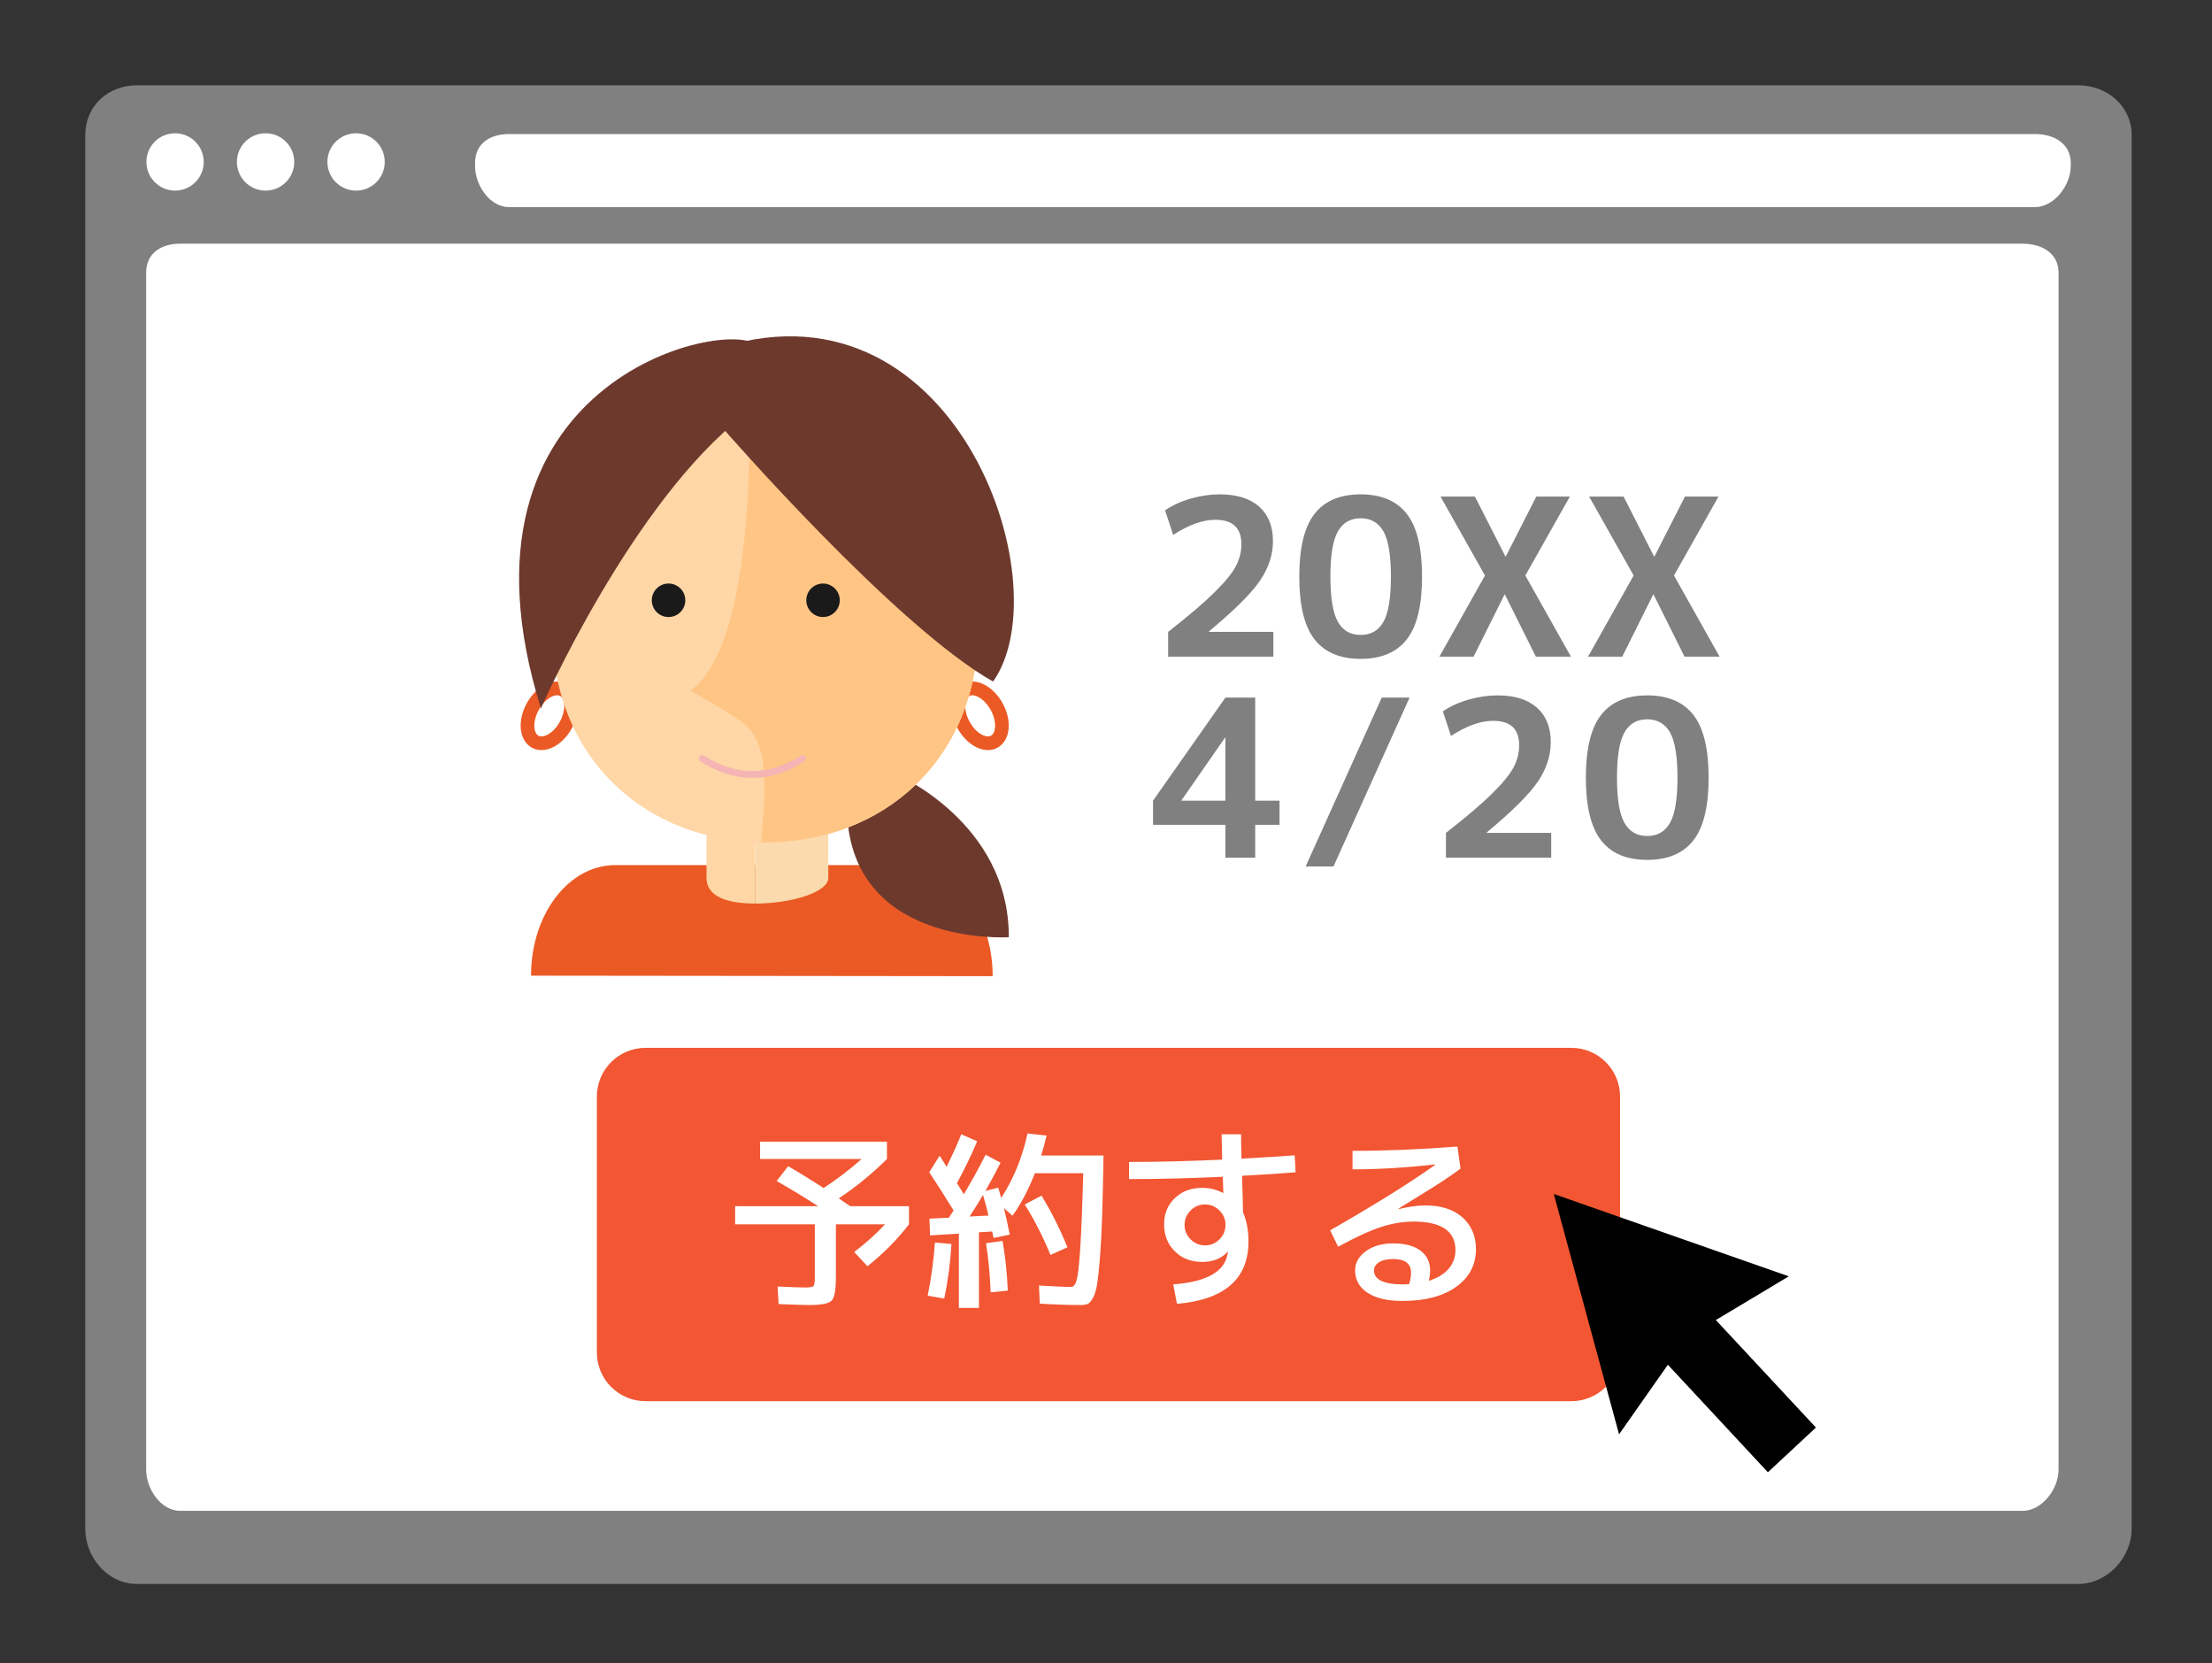
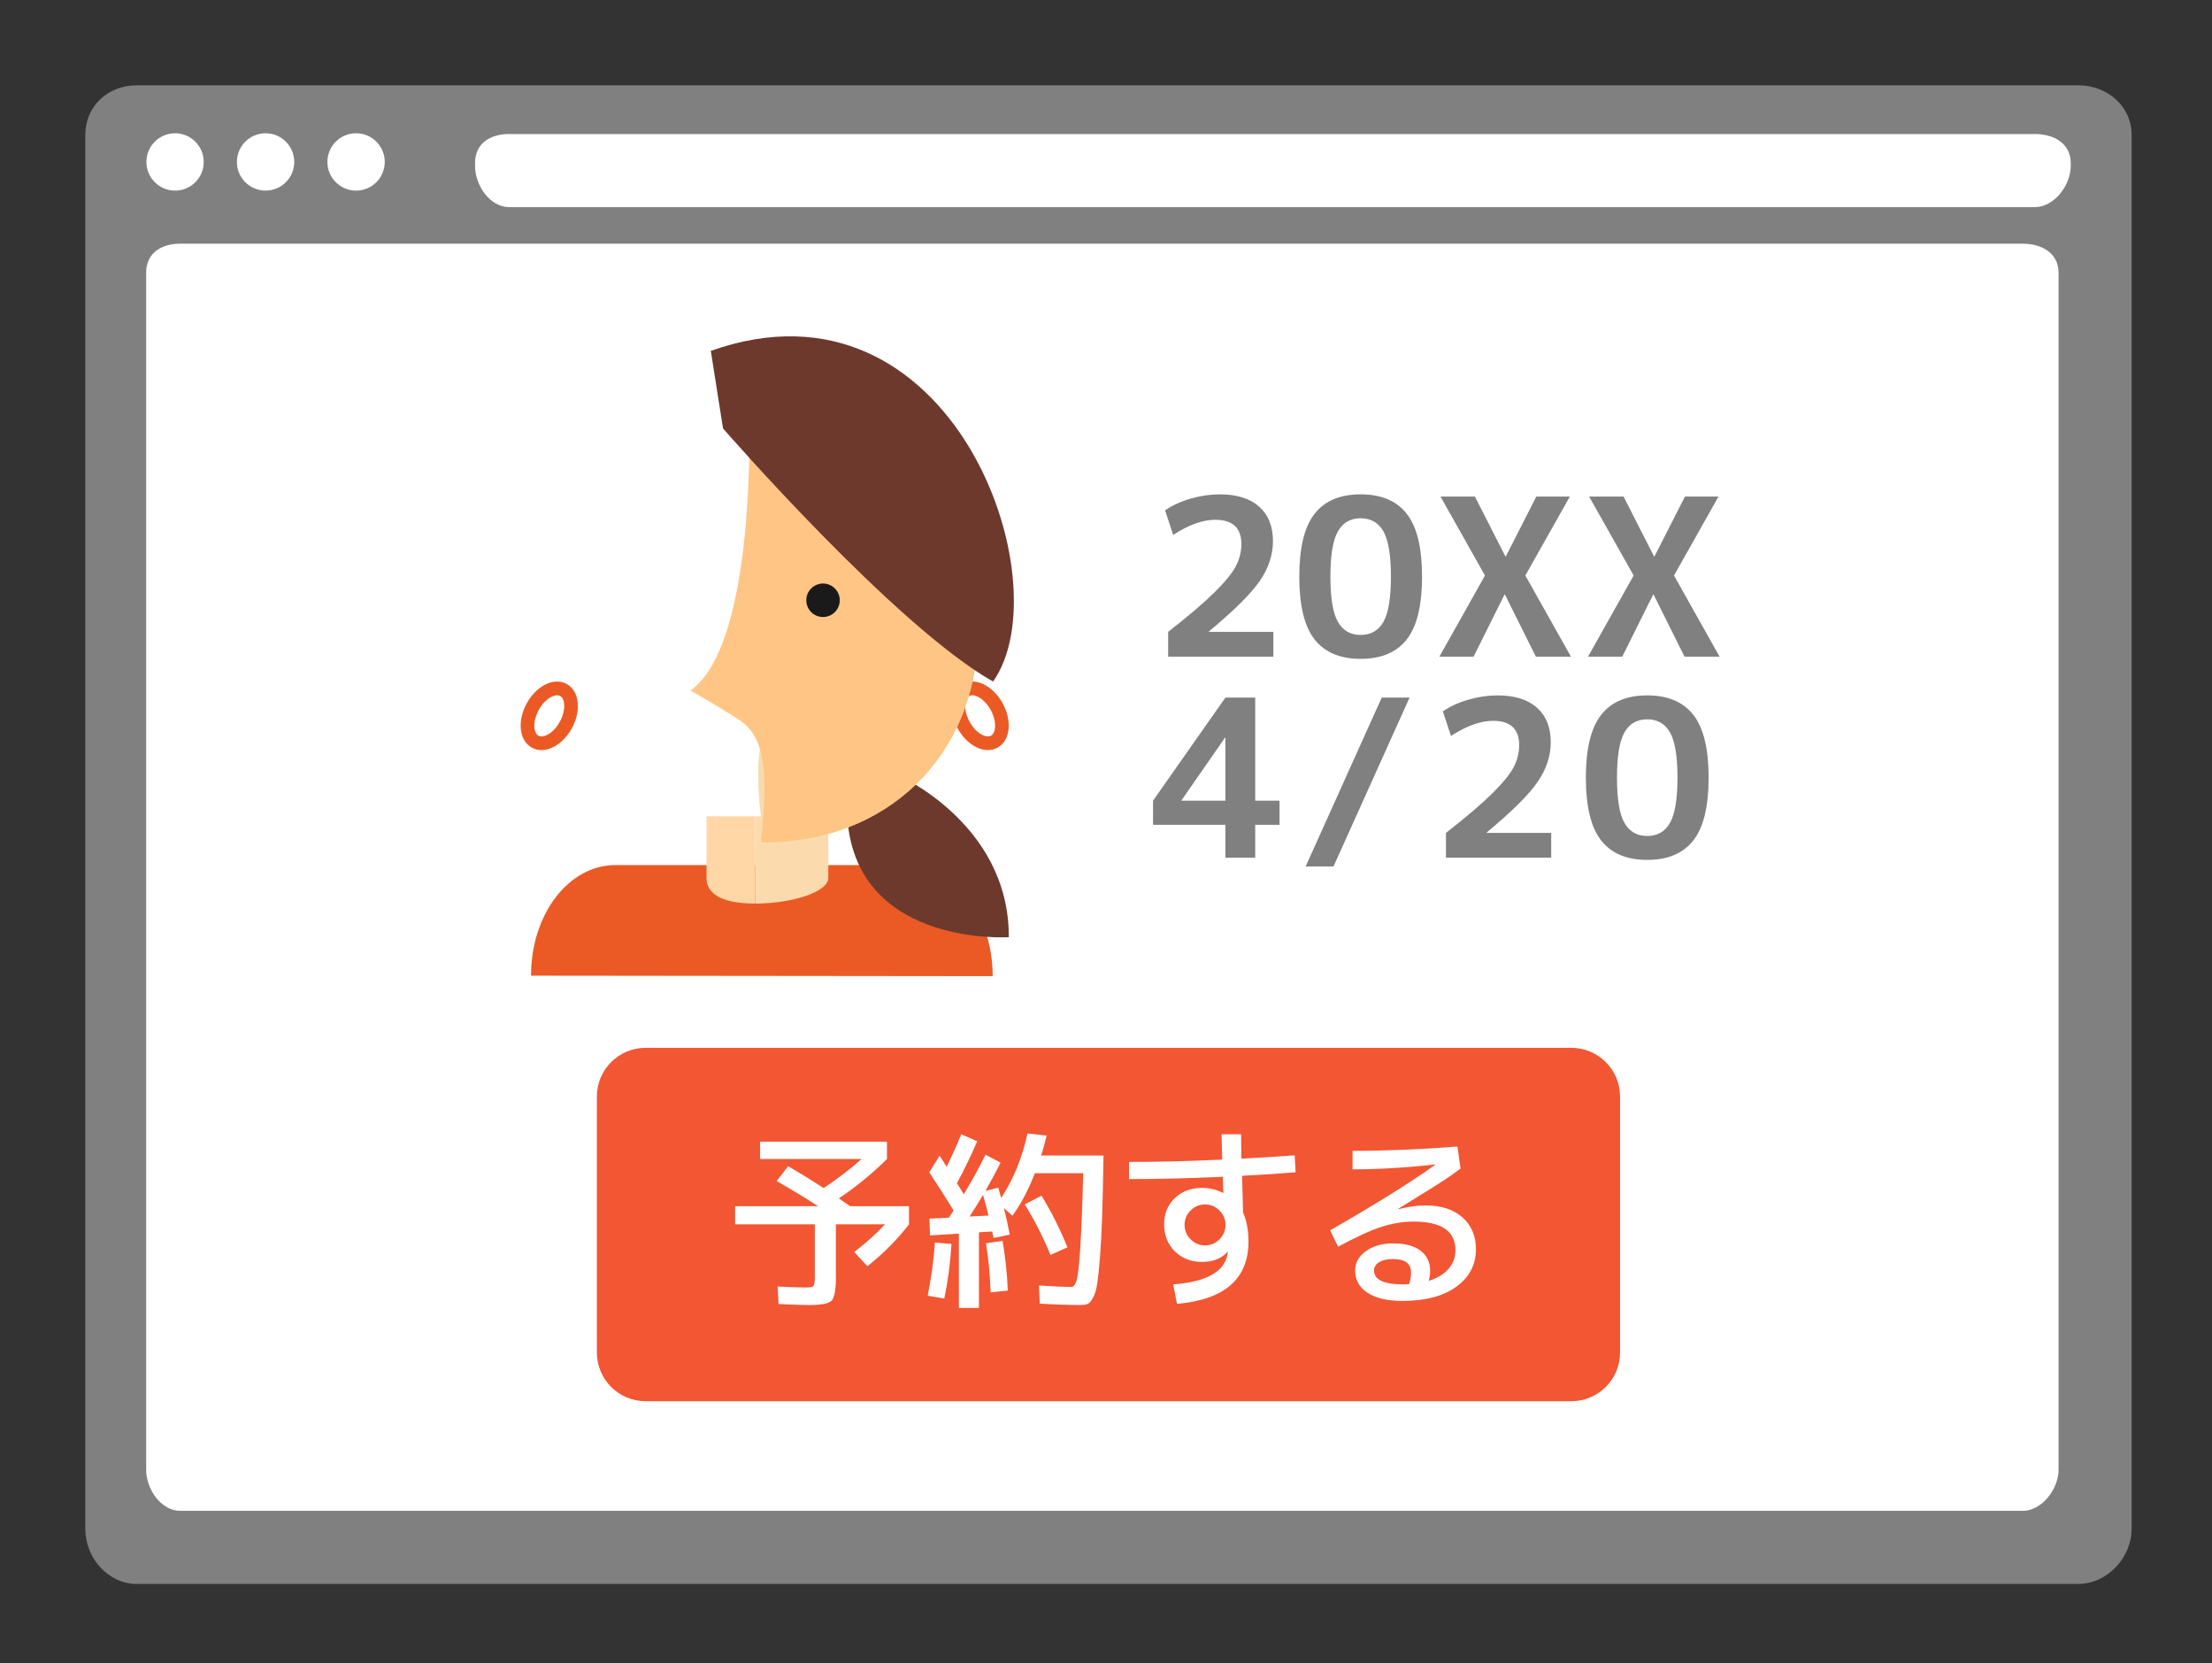
<svg xmlns="http://www.w3.org/2000/svg" baseProfile="tiny" width="181.596" height="136.488" viewBox="0 0 181.596 136.488">
  <rect x="0" y="0" width="181.596" height="136.488" fill="#333333" stroke="none" />
  <path fill="gray" d="M175 125.46c0 2.382-2.008 4.54-4.39 4.54H11.24C8.857 130 7 127.842 7 125.46V11.09C7 8.707 8.857 7 11.242 7H170.61c2.382 0 4.39 1.707 4.39 4.092V125.46z" />
  <g fill="#FFF">
    <circle cx="14.372" cy="13.291" r="2.353" />
    <circle cx="21.803" cy="13.291" r="2.354" />
    <circle cx="29.232" cy="13.291" r="2.354" />
    <path d="M170 13.62c0 1.59-1.363 3.38-2.95 3.38H41.802C40.213 17 39 15.21 39 13.62v-.24c0-1.59 1.213-2.38 2.803-2.38H167.05c1.587 0 2.95.79 2.95 2.38v.24z" />
  </g>
  <path fill="#FFF" d="M169 120.62c0 1.59-1.363 3.38-2.95 3.38H14.802c-1.59 0-2.803-1.79-2.803-3.38V22.38c0-1.59 1.213-2.38 2.803-2.38H166.05c1.587 0 2.95.79 2.95 2.38v98.24z" />
  <path fill="#EB5A24" d="M43.596 80.077c0-5.06 3.098-9.077 6.92-9.077H74.51c3.817 0 6.985 4.06 6.985 9.117" />
-   <path fill="#FFD6A6" d="M62 67h-4v5.053c0 1.162 1 2.105 4 2.105V67z" />
+   <path fill="#FFD6A6" d="M62 67h-4v5.053c0 1.162 1 2.105 4 2.105V67" />
  <path fill="#FBDBAD" d="M62 74.158c3 0 6-.943 6-2.105V67h-6v7.158z" />
  <path fill="#EB5A24" d="M44.453 61.562c-.283 0-.545-.064-.783-.195-.53-.288-.865-.87-.918-1.6-.047-.647.123-1.367.484-2.03.596-1.09 1.576-1.8 2.498-1.8.283 0 .547.067.785.197.53.29.864.87.915 1.6.05.647-.123 1.368-.482 2.028-.596 1.095-1.578 1.8-2.5 1.8zm1.28-4.5c-.423 0-1.075.416-1.51 1.213-.255.47-.384.983-.353 1.41.023.342.148.595.336.695.4.22 1.23-.18 1.76-1.155.256-.467.38-.98.352-1.41-.025-.34-.146-.593-.336-.695-.074-.04-.154-.058-.248-.058zM81.105 61.562c-.92 0-1.902-.705-2.5-1.8-.36-.66-.53-1.38-.482-2.028.053-.73.385-1.31.916-1.6.237-.13.5-.197.784-.197.922 0 1.904.71 2.5 1.8.36.663.533 1.383.482 2.03-.05.73-.387 1.312-.918 1.6-.236.13-.497.195-.783.195zm-1.28-4.5c-.095 0-.177.02-.247.058-.19.103-.31.356-.336.695-.03.43.098.943.352 1.41.53.976 1.36 1.373 1.76 1.155.19-.1.31-.354.334-.695.033-.427-.098-.94-.35-1.41-.436-.796-1.09-1.213-1.514-1.213z" />
  <path fill="#6D392D" d="M73.555 63.536s9.303 3.97 9.264 13.383c0 0-13.296.862-13.292-10.8.003-11.663 4.027-2.584 4.027-2.584z" />
  <path fill="#F7DBAF" d="M63.94 58.264c1.253-.834 3.5-2.124 3.5-2.124-4.52-3.258-4.265-18.094-4.07-22.725 9.403.254 16.937 7.477 16.937 18.103 0 10.835-7.83 17.615-17.49 17.615 0 0-1.874-8.87 1.124-10.87z" />
-   <path fill="#FFD6A6" d="M80.307 51.518c0 10.835-7.83 17.615-17.49 17.615-9.658 0-17.492-6.78-17.492-17.615 0-10.833 7.834-18.115 17.492-18.115 9.66 0 17.49 7.282 17.49 18.115z" />
  <path fill="#FFC584" d="M62.816 33.402c-.432 0-.86.02-1.283.046.096 7.17-.385 20.014-4.838 23.223 0 0 2.62 1.505 4.082 2.48 2.428 1.62 2.115 5.575 1.7 9.978.112.004.226.006.34.006 9.66 0 17.49-6.78 17.49-17.615 0-10.835-7.83-18.118-17.49-18.118z" />
-   <circle fill="#1A1A1A" cx="54.885" cy="49.267" r="1.375" />
  <circle fill="#1A1A1A" cx="67.567" cy="49.267" r="1.374" />
  <path fill="#6D392D" d="M59.357 35.162s14.12 16.23 22.17 20.775c5.762-8.136-3.322-34.182-23.172-27.14l1.002 6.365z" />
-   <path fill="#6D392D" d="M62.176 28.343c-2.51-2.31-26.154 2.87-17.77 29.796 0 0 7.456-16.944 16.688-24.075 2.646-.278 2.1-4.785 1.082-5.722z" />
-   <path fill="#F4B5B4" d="M61.773 63.843c-1.812 0-3.32-.736-4.266-1.354-.13-.086-.166-.26-.082-.39.086-.13.258-.165.39-.082.88.576 2.284 1.263 3.958 1.263 1.676 0 3.076-.686 3.96-1.262.128-.083.302-.047.388.082.087.13.05.304-.08.39-.946.616-2.452 1.353-4.267 1.353z" />
  <g fill="#FFF">
    <path d="M57.484 97.665l1.297-1.655c.89.504 1.92 1.14 3.097 1.907 1.092-.707 2.13-1.47 3.113-2.285h-9v-1.944h11.936v1.944c-1.32 1.235-2.762 2.382-4.32 3.438.215.145.527.36.936.648h5.383v2.016c-1.068 1.404-2.334 2.718-3.8 3.942l-1.51-1.62c.888-.696 1.74-1.47 2.556-2.322h-3.888v4.392c0 .72-.02 1.25-.062 1.584-.043.336-.172.615-.387.838-.217.222-.486.354-.81.396s-.83.063-1.513.063c-.445 0-1.416-.03-2.916-.09l-.11-2c1.405.062 2.27.092 2.595.092.382 0 .61-.04.683-.118s.107-.315.107-.71v-4.447h-7.182V99.72h7.217c-1.176-.735-2.315-1.418-3.42-2.055zM72.55 108.105c.278-1.692.47-3.324.577-4.896l1.674.125c-.083 1.56-.28 3.24-.593 5.04l-1.656-.27zm.11-11.124l.953-2.123c.252.336.475.648.666.936.384-.804.772-1.728 1.17-2.77l1.817.63c-.504 1.235-1.11 2.52-1.818 3.85.07.11.163.25.278.425.113.174.195.297.242.368.588-.972 1.213-2.105 1.873-3.4l1.727.755c-.406.805-.912 1.723-1.512 2.755l1.225-.306c.012.035.033.106.062.215.03.108.05.192.064.252 1.065-1.68 1.835-3.546 2.302-5.598l2.143.25c-.156.625-.318 1.213-.486 1.765h5.597c-.035 2.316-.074 4.22-.117 5.715-.04 1.494-.105 2.787-.188 3.88-.084 1.092-.17 1.913-.252 2.465-.086.553-.217.987-.396 1.306-.18.318-.355.51-.52.577-.17.065-.41.1-.722.1-1.285 0-2.58-.037-3.89-.11l-.106-2.032c1.236.084 2.213.126 2.934.126.18 0 .32-.186.424-.558.102-.372.2-1.3.297-2.78.097-1.482.18-3.71.253-6.688h-4.05c-.66 1.572-1.374 2.856-2.144 3.852l-.647-.63c.215.876.383 1.633.504 2.27l-1.584.305-.11-.485-1.024.055v6.857h-2.286v-6.714l-2.54.162-.07-2.034 1.835-.09c.036-.047.083-.12.144-.215s.107-.168.145-.216c-.725-1.048-1.458-2.086-2.2-3.12zm5.526 3.35c-.145-.577-.27-1.074-.38-1.495-.43.696-.76 1.22-.99 1.566.157-.01.39-.022.694-.035.306-.01.53-.023.676-.036zm2.015 7.308l-1.708.144c-.06-1.764-.176-3.275-.344-4.536l1.64-.197c.228 1.557.364 3.088.413 4.588zm1.368-7.956l1.928-.882c.828 1.452 1.57 3.06 2.23 4.823l-1.926.757c-.648-1.704-1.392-3.27-2.232-4.698zM96.203 106.7c2.615-.167 4.2-.797 4.752-1.89.06-.107.127-.287.2-.54l-.038-.018c-.553.492-1.277.738-2.178.738-1.058 0-1.92-.32-2.593-.963-.672-.642-1.008-1.48-1.008-2.51 0-.997.337-1.816 1.015-2.458s1.54-.964 2.584-.964c.563 0 1.126.114 1.69.342h.037c0-.312-.014-.72-.037-1.224-3.396.144-6.18.216-8.352.216v-1.98c2.125 0 4.885-.07 8.28-.216l-.054-2.178h2.285c0 .42.01 1.11.036 2.07 1.535-.084 3.137-.198 4.805-.343l.146 1.98c-1.68.144-3.312.258-4.896.342.06 1.8.09 2.856.09 3.168.396.77.594 1.698.594 2.79 0 1.776-.56 3.14-1.682 4.095-1.123.954-2.896 1.51-5.32 1.665l-.36-2.122zm1.953-6.28c-.318.31-.477.695-.477 1.15s.157.84.476 1.153c.318.312.7.468 1.143.468s.825-.155 1.142-.467c.318-.312.48-.696.48-1.152s-.16-.84-.48-1.15c-.316-.313-.7-.47-1.143-.47s-.825.157-1.144.47zM113.916 94.497c3.252 0 6.588-.132 10.008-.396l.36 2.63c-.444.31-.946.632-1.503.962-.558.33-1.23.714-2.017 1.152-.785.438-1.357.76-1.72.963v.036c.577-.145 1.165-.217 1.765-.217 1.488 0 2.656.37 3.502 1.107s1.27 1.72 1.27 2.943c0 1.487-.613 2.68-1.836 3.572-1.225.895-2.91 1.342-5.06 1.342-1.438 0-2.558-.273-3.356-.82s-1.197-1.274-1.197-2.187c0-.73.347-1.353 1.036-1.862s1.576-.765 2.656-.765c1.176 0 2.068.23 2.682.693.61.462.918 1.107.918 1.935 0 .205-.018.414-.055.63 1.213-.516 1.818-1.325 1.818-2.43 0-1.632-1.23-2.447-3.69-2.447-.925 0-1.88.155-2.87.468-.99.312-2.314.888-3.97 1.728l-.847-1.89c3.576-1.848 6.72-3.654 9.434-5.418l-.02-.02c-2.543.302-4.98.45-7.307.45v-2.157zm5.256 12.168c.096-.36.143-.66.143-.9 0-.72-.498-1.08-1.492-1.08-.492 0-.87.085-1.135.253s-.396.378-.396.63c0 .732.816 1.098 2.45 1.098h.43z" />
  </g>
  <g>
    <path fill="#F25633" d="M133 111c0 2.21-1.79 4-4 4H53c-2.21 0-4-1.79-4-4V90c0-2.21 1.79-4 4-4h76c2.21 0 4 1.79 4 4v21z" />
    <g fill="#FFF">
      <path d="M63.76 96.932l.944-1.216c.82.47 1.792 1.066 2.912 1.792 1.13-.746 2.17-1.54 3.12-2.384H62.4V93.7h10.416v1.424c-1.227 1.216-2.544 2.293-3.952 3.23.117.087.288.204.512.354l.433.288h4.814v1.487c-.928 1.217-2.063 2.363-3.408 3.44l-1.088-1.168c1.003-.77 1.846-1.525 2.528-2.272h-4.032v4.353c0 1.034-.117 1.672-.352 1.912s-.85.36-1.84.36c-.427 0-1.265-.027-2.513-.08l-.08-1.44c1.173.054 1.93.08 2.27.08.374 0 .6-.04.673-.12s.112-.317.112-.712v-4.353H60.35v-1.487h6.816c-1.086-.704-2.222-1.392-3.405-2.064zM76.752 101.972l1.36.128c-.096 1.58-.294 3.072-.592 4.48l-1.36-.24c.3-1.493.496-2.95.592-4.368zm-.464-5.76l.85-1.36c.19.288.383.592.574.912.522-1.066.923-1.957 1.2-2.672l1.312.576c-.49 1.15-1.046 2.3-1.664 3.44.063.096.16.247.288.455s.218.36.27.456c.642-1.057 1.238-2.14 1.793-3.25l1.233.657c-.384.758-.8 1.53-1.248 2.32l1.056-.272c.107.363.188.646.24.85 1.014-1.56 1.734-3.324 2.16-5.298l1.568.177c-.14.607-.288 1.15-.447 1.632h5.12c-.03 1.983-.07 3.632-.11 4.943-.044 1.31-.103 2.44-.177 3.384-.075.943-.15 1.664-.225 2.16-.074.495-.187.885-.336 1.168-.15.282-.296.456-.44.52-.144.064-.344.096-.6.096-.96 0-2.074-.037-3.344-.11l-.064-1.49c1.163.075 2.05.113 2.656.113.182 0 .325-.18.433-.543.106-.363.205-1.232.296-2.608.09-1.377.172-3.436.247-6.177H84.96c-.533 1.365-1.146 2.527-1.84 3.487l-.704-.624c.16.62.32 1.345.48 2.177l-1.328.27c-.01-.04-.03-.124-.056-.247-.027-.122-.046-.216-.057-.28l-1.088.064v6.208H78.72v-6.096l-2.368.144-.048-1.376 1.6-.08c.043-.063.106-.162.192-.296l.19-.296c-.744-1.205-1.41-2.25-1.998-3.136zm4.864 3.552c-.075-.33-.224-.896-.448-1.696-.267.46-.635 1.05-1.104 1.776l1.552-.08zm1.584 6.16l-1.408.144c-.054-1.46-.182-2.805-.384-4.03l1.36-.193c.224 1.247.368 2.608.432 4.08zm1.392-7.072l1.376-.72c.8 1.302 1.51 2.715 2.128 4.24l-1.392.624c-.62-1.503-1.322-2.885-2.112-4.144zM100.816 102.756l-.032-.016c-.512.555-1.21.83-2.096.83-.907 0-1.653-.29-2.24-.87-.587-.582-.88-1.32-.88-2.217 0-.874.293-1.592.88-2.15.587-.562 1.333-.84 2.24-.84.618 0 1.19.138 1.712.415l.032-.017c0-.17-.017-.606-.048-1.31-2.73.127-5.297.19-7.696.19v-1.408c2.378 0 4.928-.063 7.647-.19-.03-1.377-.048-2.07-.048-2.08h1.6c0 .415.01 1.082.032 2 1.983-.107 3.44-.198 4.367-.273l.08 1.392c-1.26.106-2.726.202-4.4.288.054 1.706.08 2.704.08 2.992.3.693.448 1.493.448 2.4 0 3.07-1.957 4.777-5.872 5.12l-.304-1.6c2.452-.183 3.903-.876 4.35-2.08.023-.053.07-.245.146-.576zm-3.072-3.408c-.33.33-.496.726-.496 1.185 0 .458.165.854.496 1.184.33.33.726.496 1.185.496.457 0 .852-.165 1.183-.496.33-.33.496-.726.496-1.184 0-.46-.167-.854-.497-1.185-.33-.33-.726-.496-1.184-.496-.46 0-.855.166-1.186.496zM111.04 94.453c2.763 0 5.632-.117 8.608-.353l.256 1.81c-.438.33-.92.668-1.448 1.015-.527.347-1.182.758-1.96 1.23-.778.477-1.344.825-1.696 1.05l.017.03c.843-.2 1.573-.303 2.19-.303 1.303 0 2.32.328 3.058.984.735.655 1.104 1.527 1.104 2.616 0 1.27-.537 2.293-1.608 3.07-1.072.78-2.547 1.17-4.424 1.17-1.238 0-2.195-.225-2.872-.673-.678-.45-1.017-1.063-1.017-1.84 0-.61.29-1.13.87-1.56.582-.434 1.332-.65 2.25-.65.97 0 1.72.198 2.247.593s.792.944.792 1.648c0 .268-.038.545-.113.833.715-.225 1.26-.555 1.633-.992.373-.437.56-.943.56-1.52 0-1.567-1.146-2.352-3.44-2.352-.874 0-1.768.15-2.68.448s-2.083.837-3.512 1.616l-.656-1.345c3.7-2.122 6.576-3.914 8.624-5.376l-.016-.03c-2.422.267-4.678.4-6.77.4v-1.517zm4.64 10.943c.107-.33.16-.645.16-.943 0-.747-.49-1.12-1.472-1.12-.49 0-.875.088-1.152.264s-.416.397-.416.664c0 .77.8 1.153 2.4 1.153.054 0 .134-.003.24-.01.107-.004.187-.007.24-.007z" />
    </g>
  </g>
  <g fill="gray">
    <path d="M95.9 51.86c1.645-1.285 2.908-2.36 3.79-3.23s1.473-1.595 1.772-2.17c.3-.576.45-1.177.45-1.8 0-1.333-.714-2-2.142-2-1.032 0-2.185.415-3.456 1.243l-.666-2.016c.588-.408 1.287-.73 2.097-.963.81-.234 1.605-.352 2.385-.352 1.404 0 2.484.336 3.24 1.01.756.67 1.135 1.612 1.135 2.824 0 1.13-.357 2.214-1.072 3.26-.713 1.043-2.108 2.43-4.184 4.156v.036h5.29v2.034H95.9V51.86zM107.916 42.176c.834-1.068 2.098-1.603 3.79-1.603 1.69 0 2.954.534 3.788 1.603s1.25 2.784 1.25 5.147c0 2.364-.416 4.08-1.25 5.148s-2.097 1.603-3.79 1.603c-1.69 0-2.954-.533-3.788-1.602s-1.25-2.783-1.25-5.147c0-2.363.416-4.08 1.25-5.147zm1.918 8.855c.407.722 1.03 1.08 1.87 1.08s1.466-.358 1.873-1.08c.408-.72.612-1.954.612-3.707 0-1.752-.205-2.987-.613-3.708-.407-.72-1.032-1.08-1.872-1.08s-1.464.36-1.87 1.08c-.41.72-.614 1.956-.614 3.708 0 1.753.206 2.99.614 3.708zM123.55 48.8h-.036l-2.54 5.094h-2.806l3.743-6.66-3.652-6.48h2.826l2.502 4.915h.035l2.503-4.915h2.754l-3.654 6.48 3.744 6.66h-2.88L123.55 48.8zM135.754 48.8h-.037l-2.537 5.094h-2.81l3.745-6.66-3.654-6.48h2.827l2.502 4.915h.035l2.503-4.915h2.754l-3.654 6.48 3.744 6.66h-2.88l-2.538-5.095zM103.047 65.714h1.998v1.98h-1.998v2.7H100.6v-2.7h-5.94v-1.98l5.94-8.46h2.447v8.46zm-2.447 0v-5.166h-.036L97 65.678v.036h3.6zM115.72 57.254l-6.246 13.86h-2.286l6.246-13.86h2.286zM118.707 68.36c1.645-1.285 2.907-2.36 3.79-3.23.882-.87 1.472-1.595 1.772-2.17.3-.576.448-1.177.448-1.8 0-1.333-.713-2-2.14-2-1.034 0-2.187.415-3.458 1.243l-.666-2.016c.588-.408 1.287-.73 2.098-.963.81-.234 1.604-.352 2.385-.352 1.404 0 2.484.336 3.24 1.01.756.67 1.134 1.612 1.134 2.824 0 1.13-.356 2.214-1.07 3.26-.714 1.043-2.11 2.43-4.185 4.156v.036h5.292v2.034h-8.64V68.36zM131.443 58.676c.833-1.068 2.096-1.603 3.788-1.603s2.956.534 3.79 1.603 1.25 2.784 1.25 5.147c0 2.364-.416 4.08-1.25 5.148s-2.097 1.603-3.79 1.603-2.954-.533-3.787-1.602c-.835-1.067-1.252-2.783-1.252-5.147 0-2.363.418-4.08 1.253-5.147zm1.916 8.855c.407.722 1.03 1.08 1.87 1.08s1.465-.358 1.873-1.08c.408-.72.612-1.954.612-3.707 0-1.752-.204-2.987-.612-3.708-.408-.72-1.032-1.08-1.872-1.08s-1.463.36-1.87 1.08c-.41.72-.612 1.956-.612 3.708 0 1.753.203 2.99.61 3.708z" />
  </g>
-   <path d="M146.85 104.753l-19.29-6.76 5.358 19.726 4.008-5.71 8.21 8.824 3.944-3.67-8.215-8.823" />
</svg>